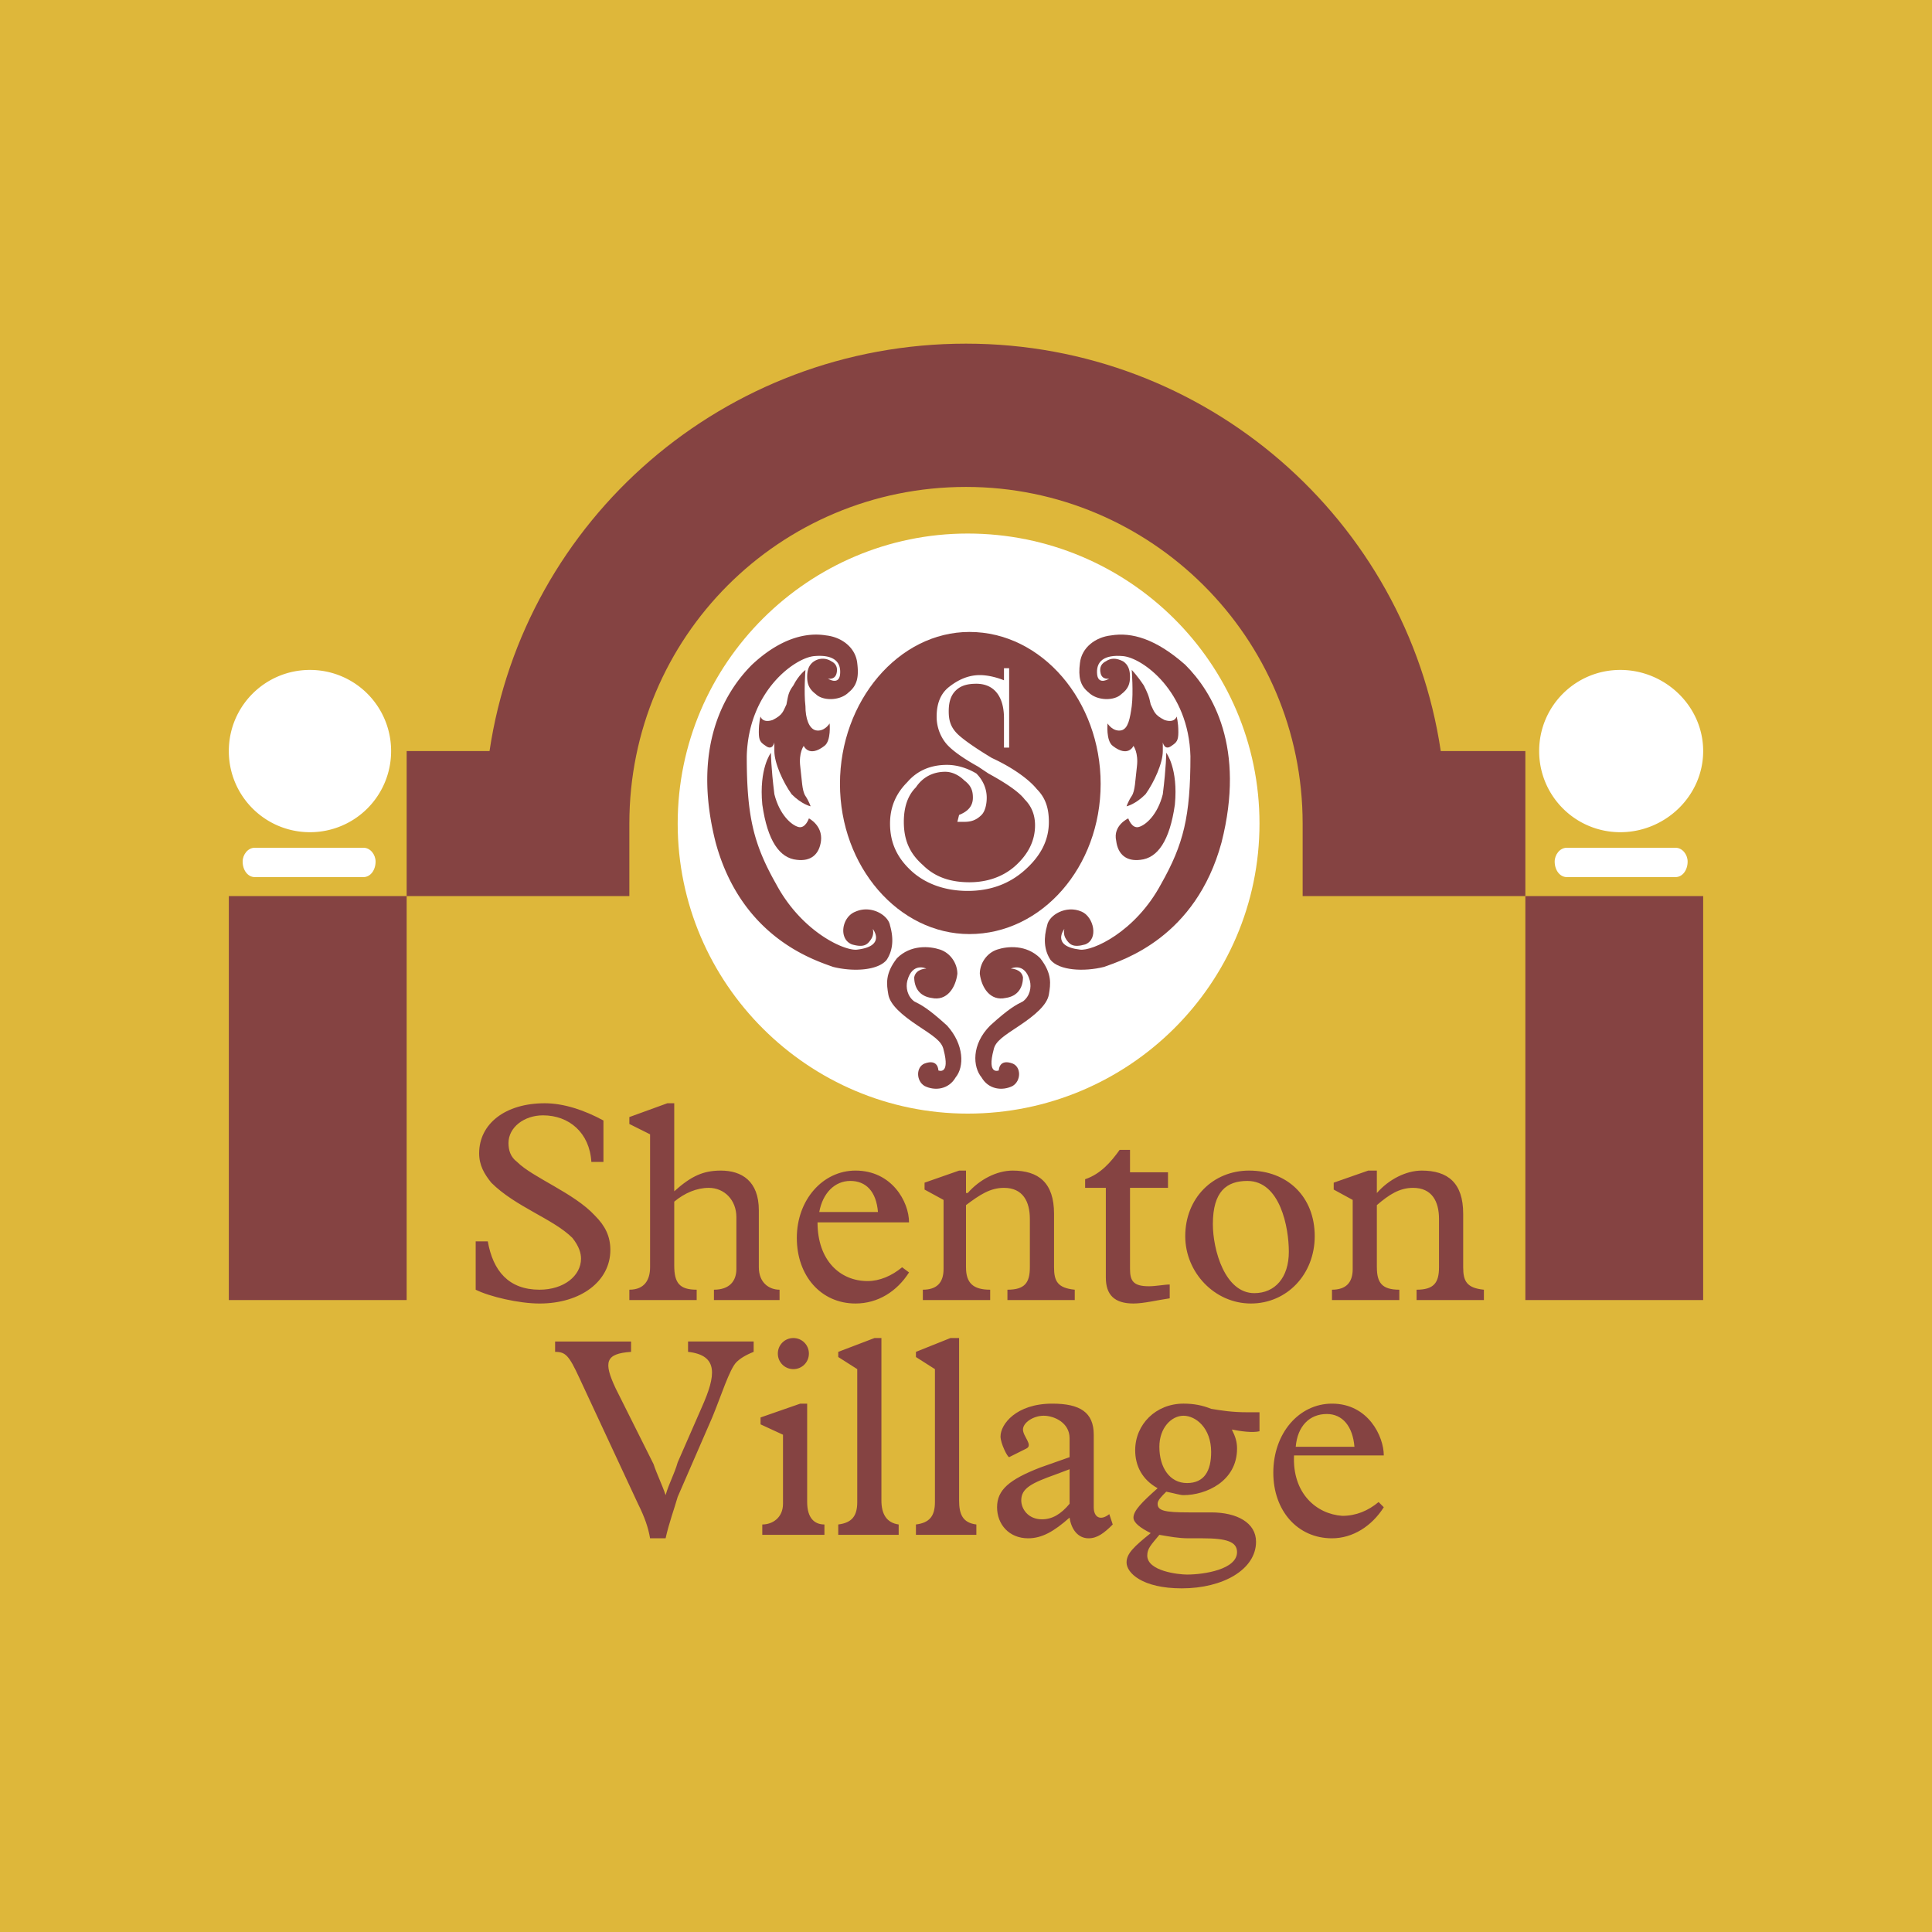
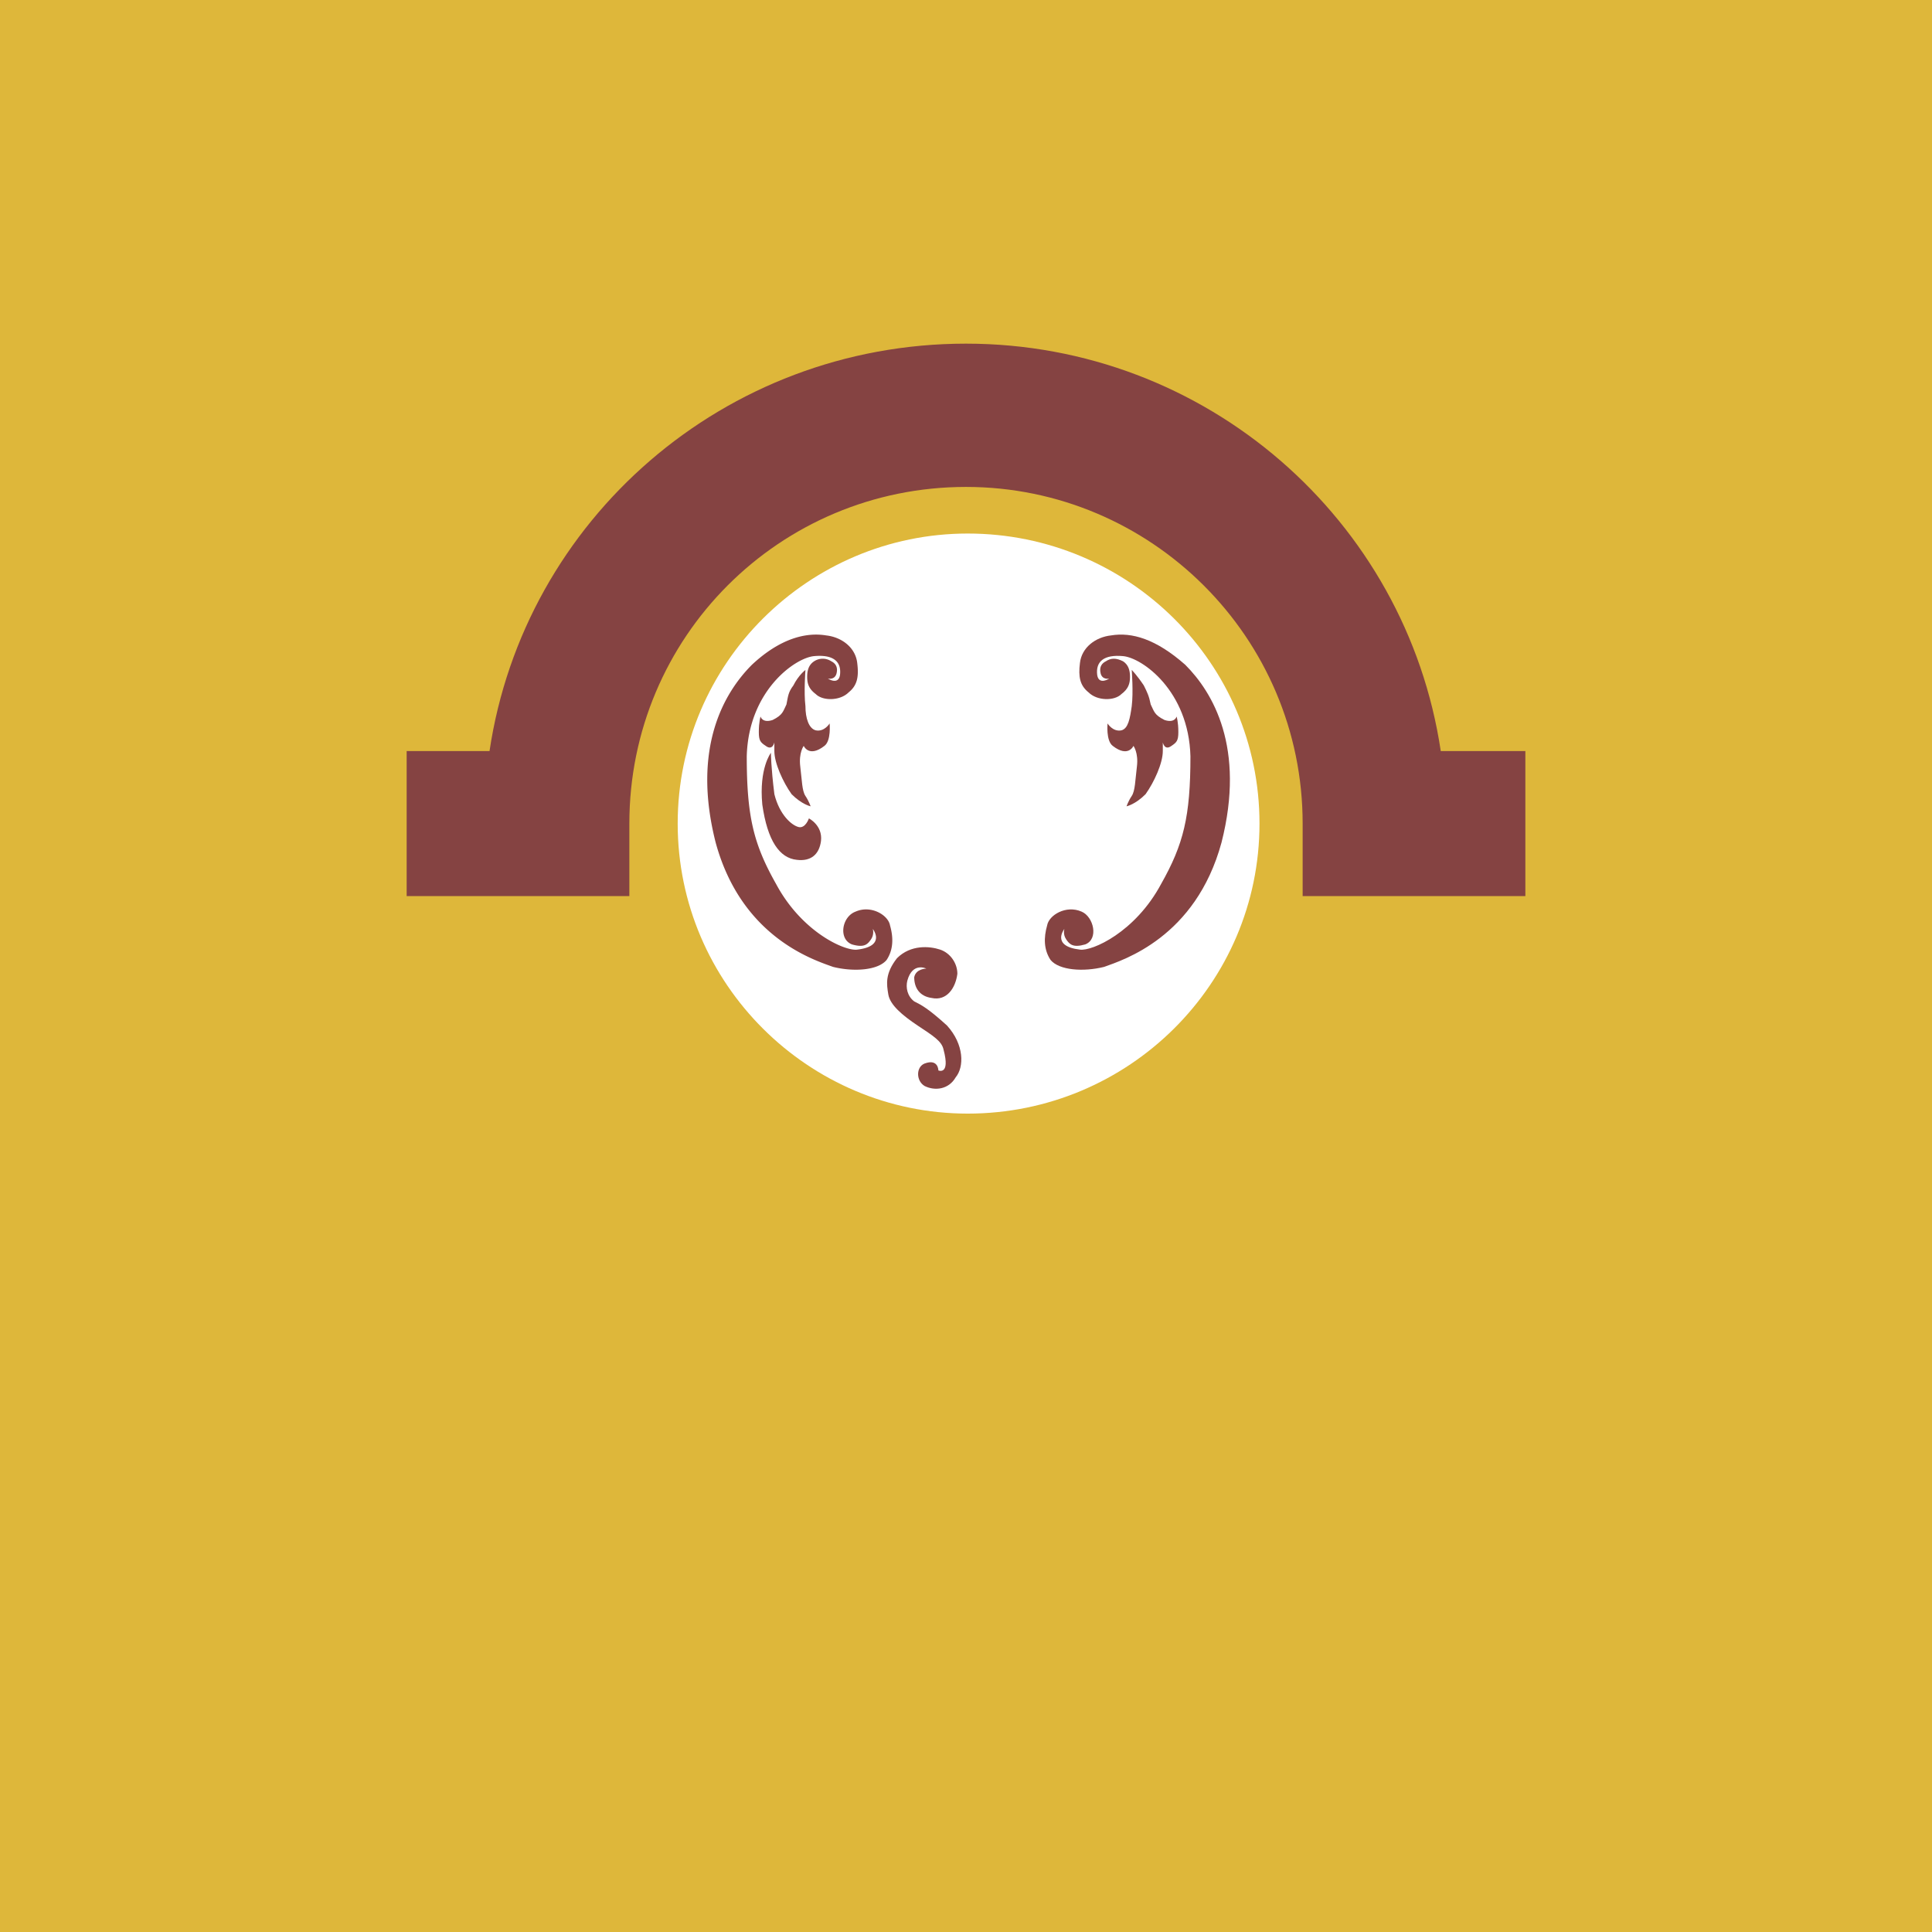
<svg xmlns="http://www.w3.org/2000/svg" width="2500" height="2500" viewBox="0 0 192.756 192.756">
  <g fill-rule="evenodd" clip-rule="evenodd">
    <path fill="#deb73a" d="M0 0h192.756v192.756H0V0z" />
    <path d="M125.66 82.168c0 16.019-13.092 28.937-29.11 28.937-15.847 0-28.937-12.918-28.937-28.937 0-16.019 13.09-28.937 28.937-28.937 16.018.001 29.11 12.919 29.11 28.937z" fill="#fff" />
-     <path d="M47.461 123.852h1.206c.516 2.928 2.067 4.822 5.167 4.822 2.411 0 4.134-1.379 4.134-3.1 0-.518-.172-1.207-.861-2.068-1.895-1.895-5.684-3.1-8.095-5.512-.689-.861-1.207-1.723-1.207-2.928 0-2.928 2.584-4.994 6.545-4.994 1.895 0 3.961.688 5.856 1.721v4.135H59c-.172-2.928-2.239-4.65-4.823-4.65-1.895 0-3.444 1.205-3.444 2.756 0 .689.172 1.379.861 1.895 1.551 1.551 5.684 3.1 7.751 5.34 1.033 1.033 1.55 2.066 1.55 3.443 0 3.102-2.928 5.34-7.062 5.34-2.067 0-4.995-.688-6.373-1.377v-4.823h.001zM75.709 126.436c0 1.549 1.034 2.238 2.067 2.238v1.033H71.23v-1.033c1.55 0 2.239-.861 2.239-2.066v-5.168c0-1.723-1.205-2.928-2.755-2.928-1.206 0-2.412.516-3.445 1.377v6.373c0 1.723.517 2.412 2.239 2.412v1.033h-6.717v-1.033c1.55 0 2.067-1.033 2.067-2.238v-13.264l-2.067-1.033v-.689l3.79-1.377h.688v8.783c1.723-1.549 2.928-2.066 4.65-2.066 2.067 0 3.79 1.033 3.79 3.961v5.685zM81.738 120.922c.345-1.895 1.55-3.1 3.1-3.1 1.551 0 2.584 1.033 2.756 3.1h-5.856zm8.956 1.035c0-2.068-1.723-5.168-5.339-5.168-3.272 0-5.856 2.928-5.856 6.717s2.412 6.545 5.856 6.545c2.239 0 4.133-1.205 5.339-3.1l-.689-.516c-1.034.859-2.239 1.377-3.445 1.377-2.755 0-4.995-2.066-4.995-5.855h9.129zM96.378 126.436c0 1.549.688 2.238 2.411 2.238v1.033h-6.717v-1.033c1.378 0 2.067-.689 2.067-2.066v-6.891l-1.895-1.033v-.689l3.445-1.205h.689v2.238h.172c1.206-1.377 2.928-2.238 4.479-2.238 2.584 0 4.133 1.205 4.133 4.307v5.34c0 1.377.346 2.066 2.066 2.238v1.033h-6.717v-1.033c1.723 0 2.238-.689 2.238-2.238v-4.824c0-1.723-.688-3.1-2.582-3.1-1.379 0-2.412.689-3.79 1.723v6.2h.001zM112.742 126.607c0 1.205.344 1.723 1.893 1.723.689 0 1.551-.174 2.068-.174v1.379c-1.207.172-2.584.516-3.617.516-1.895 0-2.756-.861-2.756-2.584v-8.955h-2.066v-.861c1.549-.518 2.582-1.723 3.443-2.928h1.035v2.238h3.789v1.551h-3.789v8.095zM121.008 122.129c0-3.273 1.379-4.307 3.445-4.307 3.273 0 4.135 4.65 4.135 7.062 0 2.582-1.379 4.133-3.445 4.133-2.928.001-4.135-4.306-4.135-6.888zm-2.756 1.205c0 3.617 2.93 6.717 6.547 6.717 3.615 0 6.371-2.928 6.371-6.717 0-3.961-2.756-6.545-6.545-6.545-3.617 0-6.373 2.756-6.373 6.545zM137.371 126.436c0 1.549.518 2.238 2.24 2.238v1.033h-6.719v-1.033c1.379 0 2.068-.689 2.068-2.066v-6.891l-1.895-1.033v-.689l3.443-1.205h.861v2.238c1.207-1.377 2.93-2.238 4.479-2.238 2.584 0 4.135 1.205 4.135 4.307v5.34c0 1.377.344 2.066 2.066 2.238v1.033h-6.717v-1.033c1.721 0 2.238-.689 2.238-2.238v-4.824c0-1.723-.689-3.1-2.584-3.1-1.377 0-2.41.689-3.617 1.723v6.2h.002zM65.202 146.07c.344 1.033.862 2.066 1.206 3.1.344-1.205.861-2.066 1.206-3.271l2.411-5.512c1.378-3.102 1.723-5.168-1.378-5.512v-1.033h6.545v1.033c-.861.344-1.378.688-1.723 1.033-.688.689-1.55 3.445-2.411 5.512l-3.445 7.922c-.345 1.207-.861 2.584-1.206 4.135h-1.55c-.173-1.033-.517-2.066-1.206-3.445l-5.856-12.572c-1.034-2.24-1.378-2.584-2.412-2.584v-1.033h7.578v1.033c-2.583.172-2.756 1.033-1.55 3.617l3.791 7.577zM78.121 143.143l-2.24-1.035v-.688l3.962-1.379h.688v9.818c0 1.551.689 2.238 1.723 2.238v1.033h-6.201v-1.033c1.034 0 2.067-.688 2.067-2.066v-6.888h.001zm1.033-9.647c.861 0 1.55.689 1.55 1.551s-.689 1.551-1.55 1.551c-.861 0-1.55-.689-1.55-1.551s.688-1.551 1.55-1.551zM87.938 149.688c0 1.377.517 2.238 1.723 2.41v1.033h-6.028v-1.033c1.378-.172 1.895-.861 1.895-2.238v-13.262l-1.895-1.207v-.516l3.617-1.379h.689v16.192h-.001zM95.689 149.688c0 1.377.344 2.238 1.723 2.41v1.033h-6.029v-1.033c1.378-.172 1.895-.861 1.895-2.238v-13.262l-1.895-1.207v-.516l3.445-1.379h.861v16.192zM106.713 146.586v3.445c-.861 1.033-1.723 1.551-2.756 1.551-1.379 0-2.066-1.033-2.066-1.895 0-1.205 1.033-1.723 3.443-2.584l1.379-.517zm0-1.205l-2.928 1.033c-3.102 1.205-4.307 2.238-4.307 3.963 0 1.721 1.205 3.1 3.1 3.1 1.379 0 2.584-.689 4.135-2.066.172 1.205.861 2.066 1.895 2.066.861 0 1.551-.518 2.41-1.379l-.344-1.033c-.861.689-1.551.346-1.551-.688v-7.234c0-2.24-1.377-3.102-4.133-3.102-3.617 0-5.168 2.066-5.168 3.273 0 .689.689 2.066.861 2.066l1.723-.861c.689-.344-.344-1.205-.344-1.895 0-.688 1.033-1.377 2.066-1.377s2.584.689 2.584 2.238v1.896h.001zM115.67 144.348c0-1.895 1.205-3.1 2.41-3.1 1.207 0 2.756 1.205 2.756 3.615 0 1.896-.689 3.102-2.41 3.102-1.723 0-2.756-1.551-2.756-3.617zm9.99-3.446h-1.207c-1.551 0-2.584-.172-3.617-.344-.861-.346-1.723-.518-2.756-.518-2.756 0-4.822 2.066-4.822 4.65 0 1.551.689 2.928 2.238 3.791-1.549 1.377-2.41 2.238-2.41 2.928 0 .516.688 1.033 1.723 1.549-1.723 1.379-2.412 2.068-2.412 2.928 0 1.035 1.551 2.584 5.512 2.584 4.133 0 7.406-1.895 7.406-4.65 0-1.895-1.895-2.928-4.479-2.928h-2.238c-2.412 0-3.102-.172-3.102-.861 0-.344.346-.689.861-1.205.861.172 1.379.344 1.723.344 2.24 0 5.34-1.377 5.34-4.65 0-.689-.172-1.205-.518-1.895.863.172 2.068.344 2.758.172v-1.895zm-5.685 12.575c2.412 0 3.445.344 3.445 1.377 0 1.723-3.273 2.24-4.994 2.24-.861 0-3.963-.344-3.963-1.895 0-.689.346-1.033 1.207-2.068 1.033.174 1.895.346 2.928.346h1.377zM129.275 144.348c.174-2.066 1.379-3.273 3.102-3.273 1.549 0 2.584 1.207 2.756 3.273h-5.858zm8.786.861c0-1.895-1.551-5.168-5.168-5.168-3.271 0-5.855 2.928-5.855 6.891 0 3.789 2.412 6.545 5.855 6.545 2.068 0 3.963-1.205 5.168-3.1l-.518-.518c-1.033.861-2.238 1.377-3.617 1.377-2.582-.172-4.994-2.238-4.822-6.027h8.957zM22.831 129.707h17.741V89.402H22.831v40.305zM152.186 129.707h17.74V89.402h-17.74v40.305z" fill="#854342" />
-     <path d="M39.021 74.934a8.085 8.085 0 0 1-8.095 8.095c-4.478 0-8.096-3.617-8.096-8.095s3.618-8.095 8.096-8.095a8.085 8.085 0 0 1 8.095 8.095zM169.926 74.934c0 4.479-3.789 8.095-8.268 8.095s-8.096-3.617-8.096-8.095 3.617-8.095 8.096-8.095 8.268 3.617 8.268 8.095z" fill="#fff" />
    <path d="M152.186 89.402h-22.221v-7.234c0-18.603-15.156-33.587-33.587-33.587-18.602 0-33.587 14.985-33.587 33.587v7.234H40.572V74.934h8.268c3.445-23.08 23.425-40.648 47.539-40.648 23.942 0 43.923 17.568 47.366 40.648h8.441v14.468z" fill="#854342" />
-     <path d="M37.472 85.958c0 .861-.517 1.55-1.206 1.55H25.415c-.688 0-1.206-.688-1.206-1.55 0-.689.518-1.377 1.206-1.377h10.851c.689-.001 1.206.688 1.206 1.377zM168.375 85.958c0 .861-.516 1.55-1.205 1.55h-10.852c-.689 0-1.207-.688-1.207-1.55 0-.689.518-1.377 1.207-1.377h10.852c.689-.001 1.205.688 1.205 1.377z" fill="#fff" />
    <path d="M82.599 67.7s1.034.689 1.206-.344c.172-1.378-.689-2.067-2.583-1.895-1.895.172-6.545 3.445-6.718 9.991 0 6.028.689 8.784 2.928 12.746 2.583 4.823 6.89 6.718 8.095 6.545 2.928-.345 1.55-2.066 1.55-2.066s.172.517-.172 1.033c-.345.517-.688.862-1.895.517-1.378-.517-1.033-2.756.345-3.272 1.55-.689 3.272.345 3.444 1.378.344 1.206.344 2.411-.344 3.445-.861 1.033-3.273 1.205-5.34.689-1.894-.689-9.128-2.928-11.712-12.402-2.411-9.474.861-14.985 3.617-17.741 2.756-2.583 5.339-3.272 7.406-2.928 1.551.172 2.929 1.206 3.101 2.756.172 1.378 0 2.239-.861 2.928-.861.861-2.583.861-3.272.172-.689-.517-.861-1.034-.861-1.723 0-.688.172-1.206.689-1.55a1.562 1.562 0 0 1 1.722 0c.344.172.689.517.517 1.206-.173.687-.862.515-.862.515z" fill="#854342" />
    <path d="M80.359 66.839s-.172 2.239 0 3.616c0 1.207.344 2.239 1.034 2.412.861.172 1.378-.689 1.378-.689s.172 1.722-.517 2.239c-1.551 1.206-2.067 0-2.067 0s-.516.689-.344 2.067c.171 1.378.171 2.412.516 2.928.344.517.517 1.034.517 1.034s-.862-.172-1.895-1.206c-.861-1.206-1.723-3.101-1.723-4.306v-.861s-.172.861-.861.345c-.517-.345-.689-.517-.689-1.378 0-1.034.172-1.55.172-1.55s.172.688 1.207.344c1.033-.516 1.033-.86 1.377-1.55.172-.861.172-1.206.689-1.895.518-1.034 1.206-1.55 1.206-1.55z" fill="#854342" />
    <path d="M76.915 75.106s0 1.378.345 4.134c.517 2.067 1.723 3.101 2.412 3.273.688.172 1.033-.861 1.033-.861s1.379.689 1.207 2.239c-.172 1.378-1.034 2.067-2.412 1.895-1.723-.173-2.928-1.895-3.445-5.512-.346-3.618.86-5.168.86-5.168zM92.417 96.637s-1.034 0-1.206.861c0 1.033.517 1.895 1.723 2.066 1.55.346 2.412-1.033 2.583-2.41 0-1.035-.688-2.068-1.722-2.413-1.033-.345-2.928-.517-4.306.862-1.206 1.551-1.033 2.584-.861 3.617.172 1.033 1.378 2.066 2.928 3.1 1.551 1.033 2.411 1.551 2.584 2.412.689 2.582-.518 2.066-.518 2.066s0-1.205-1.377-.689c-.861.346-.861 1.723 0 2.24 1.033.518 2.412.344 3.101-.861.861-1.033.861-3.273-.861-5.168-1.895-1.723-2.583-2.066-3.273-2.41-.688-.518-.861-1.379-.688-2.068.515-1.894 1.893-1.205 1.893-1.205zM110.674 67.7s-1.033.689-1.205-.344c-.172-1.378.689-2.067 2.584-1.895 1.895.172 6.545 3.445 6.717 9.991 0 6.028-.689 8.784-2.928 12.746-2.584 4.823-6.891 6.718-8.096 6.545-2.928-.345-1.551-2.066-1.551-2.066s-.172.517.172 1.033c.346.517.689.862 1.896.517 1.377-.517.859-2.756-.346-3.272-1.551-.689-3.271.345-3.445 1.378-.344 1.206-.344 2.411.346 3.445.861 1.033 3.271 1.205 5.34.689 1.895-.689 9.129-2.928 11.711-12.402 2.412-9.474-.861-14.985-3.617-17.741-2.928-2.583-5.338-3.272-7.406-2.928-1.549.172-2.928 1.206-3.1 2.756-.172 1.378 0 2.239.861 2.928.861.861 2.584.861 3.273.172.688-.517.861-1.034.861-1.723 0-.688-.174-1.206-.689-1.55-.689-.345-1.207-.345-1.723 0-.346.172-.689.517-.518 1.206.173.687.863.515.863.515z" fill="#854342" />
    <path d="M112.914 66.839s.172 2.239 0 3.616c-.172 1.207-.346 2.239-1.033 2.412-.863.172-1.379-.689-1.379-.689s-.172 1.722.516 2.239c1.551 1.206 2.068 0 2.068 0s.516.689.344 2.067-.172 2.412-.516 2.928c-.346.517-.518 1.034-.518 1.034s.861-.172 1.895-1.206c.861-1.206 1.723-3.101 1.723-4.306v-.861s.172.861.861.345c.516-.345.689-.517.689-1.378 0-1.034-.174-1.55-.174-1.55s-.172.688-1.205.344c-1.033-.516-1.033-.86-1.377-1.55-.174-.861-.346-1.206-.689-1.895-.689-1.034-1.205-1.55-1.205-1.55z" fill="#854342" />
-     <path d="M116.357 75.106s0 1.378-.344 4.134c-.518 2.067-1.723 3.101-2.412 3.273-.688.172-1.033-.861-1.033-.861s-1.551.689-1.205 2.239c.172 1.378 1.033 2.067 2.41 1.895 1.723-.173 2.93-1.895 3.445-5.512.346-3.618-.861-5.168-.861-5.168zM100.855 96.637s1.035 0 1.207.861c0 1.033-.518 1.895-1.723 2.066-1.551.346-2.412-1.033-2.584-2.41 0-1.035.689-2.068 1.723-2.413s2.928-.517 4.307.862c1.205 1.551 1.033 2.584.861 3.617-.174 1.033-1.379 2.066-2.93 3.1-1.549 1.033-2.41 1.551-2.582 2.412-.689 2.582.516 2.066.516 2.066s0-1.205 1.379-.689c.861.346.861 1.723 0 2.24-1.035.518-2.412.344-3.102-.861-.861-1.033-1.033-3.273.861-5.168 1.895-1.723 2.584-2.066 3.273-2.41.688-.518.861-1.379.688-2.068-.515-1.894-1.894-1.205-1.894-1.205zM109.812 78.207c0 8.267-5.855 14.985-13.09 14.985-7.062 0-12.918-6.718-12.918-14.985 0-8.268 5.856-15.158 12.918-15.158 7.235 0 13.09 6.89 13.09 15.158z" fill="#854342" />
-     <path d="M104.646 81.996c0 1.895-.861 3.445-2.412 4.823s-3.445 2.067-5.684 2.067c-2.239 0-4.134-.689-5.512-1.894-1.55-1.379-2.239-2.929-2.239-4.823 0-1.55.517-2.928 1.723-4.134 1.033-1.206 2.411-1.723 3.961-1.723 1.033 0 2.067.344 2.929.861.688.689 1.033 1.55 1.033 2.412 0 .689-.172 1.377-.518 1.722-.516.517-1.033.689-1.722.689h-.689l.172-.689c.861-.345 1.377-.861 1.377-1.722 0-.689-.171-1.207-.861-1.723-.517-.517-1.205-.861-1.895-.861-1.205 0-2.239.517-2.928 1.55-.861.861-1.206 2.067-1.206 3.445 0 1.722.517 3.1 1.895 4.306 1.206 1.205 2.756 1.722 4.651 1.722 1.723 0 3.271-.517 4.479-1.55 1.377-1.206 2.066-2.583 2.066-4.133 0-1.034-.344-1.895-1.033-2.583-.518-.689-1.723-1.55-3.617-2.584l-1.033-.689c-1.551-.861-2.756-1.722-3.273-2.412a4.226 4.226 0 0 1-.861-2.583c0-1.206.345-2.239 1.206-2.929.861-.689 1.895-1.206 3.1-1.206.689 0 1.551.172 2.412.517v-1.206h.516v7.923h-.516v-2.927c0-2.24-1.033-3.445-2.756-3.445-.862 0-1.551.172-2.067.689s-.689 1.206-.689 2.067c0 .86.172 1.55.861 2.239.517.517 1.724 1.377 3.444 2.412 2.24 1.033 3.789 2.239 4.479 3.1.862.861 1.207 1.894 1.207 3.272z" fill="#fff" />
+     <path d="M104.646 81.996c0 1.895-.861 3.445-2.412 4.823s-3.445 2.067-5.684 2.067c-2.239 0-4.134-.689-5.512-1.894-1.55-1.379-2.239-2.929-2.239-4.823 0-1.55.517-2.928 1.723-4.134 1.033-1.206 2.411-1.723 3.961-1.723 1.033 0 2.067.344 2.929.861.688.689 1.033 1.55 1.033 2.412 0 .689-.172 1.377-.518 1.722-.516.517-1.033.689-1.722.689h-.689l.172-.689c.861-.345 1.377-.861 1.377-1.722 0-.689-.171-1.207-.861-1.723-.517-.517-1.205-.861-1.895-.861-1.205 0-2.239.517-2.928 1.55-.861.861-1.206 2.067-1.206 3.445 0 1.722.517 3.1 1.895 4.306 1.206 1.205 2.756 1.722 4.651 1.722 1.723 0 3.271-.517 4.479-1.55 1.377-1.206 2.066-2.583 2.066-4.133 0-1.034-.344-1.895-1.033-2.583-.518-.689-1.723-1.55-3.617-2.584l-1.033-.689c-1.551-.861-2.756-1.722-3.273-2.412a4.226 4.226 0 0 1-.861-2.583c0-1.206.345-2.239 1.206-2.929.861-.689 1.895-1.206 3.1-1.206.689 0 1.551.172 2.412.517v-1.206h.516v7.923h-.516v-2.927c0-2.24-1.033-3.445-2.756-3.445-.862 0-1.551.172-2.067.689s-.689 1.206-.689 2.067c0 .86.172 1.55.861 2.239.517.517 1.724 1.377 3.444 2.412 2.24 1.033 3.789 2.239 4.479 3.1.862.861 1.207 1.894 1.207 3.272" fill="#fff" />
  </g>
</svg>